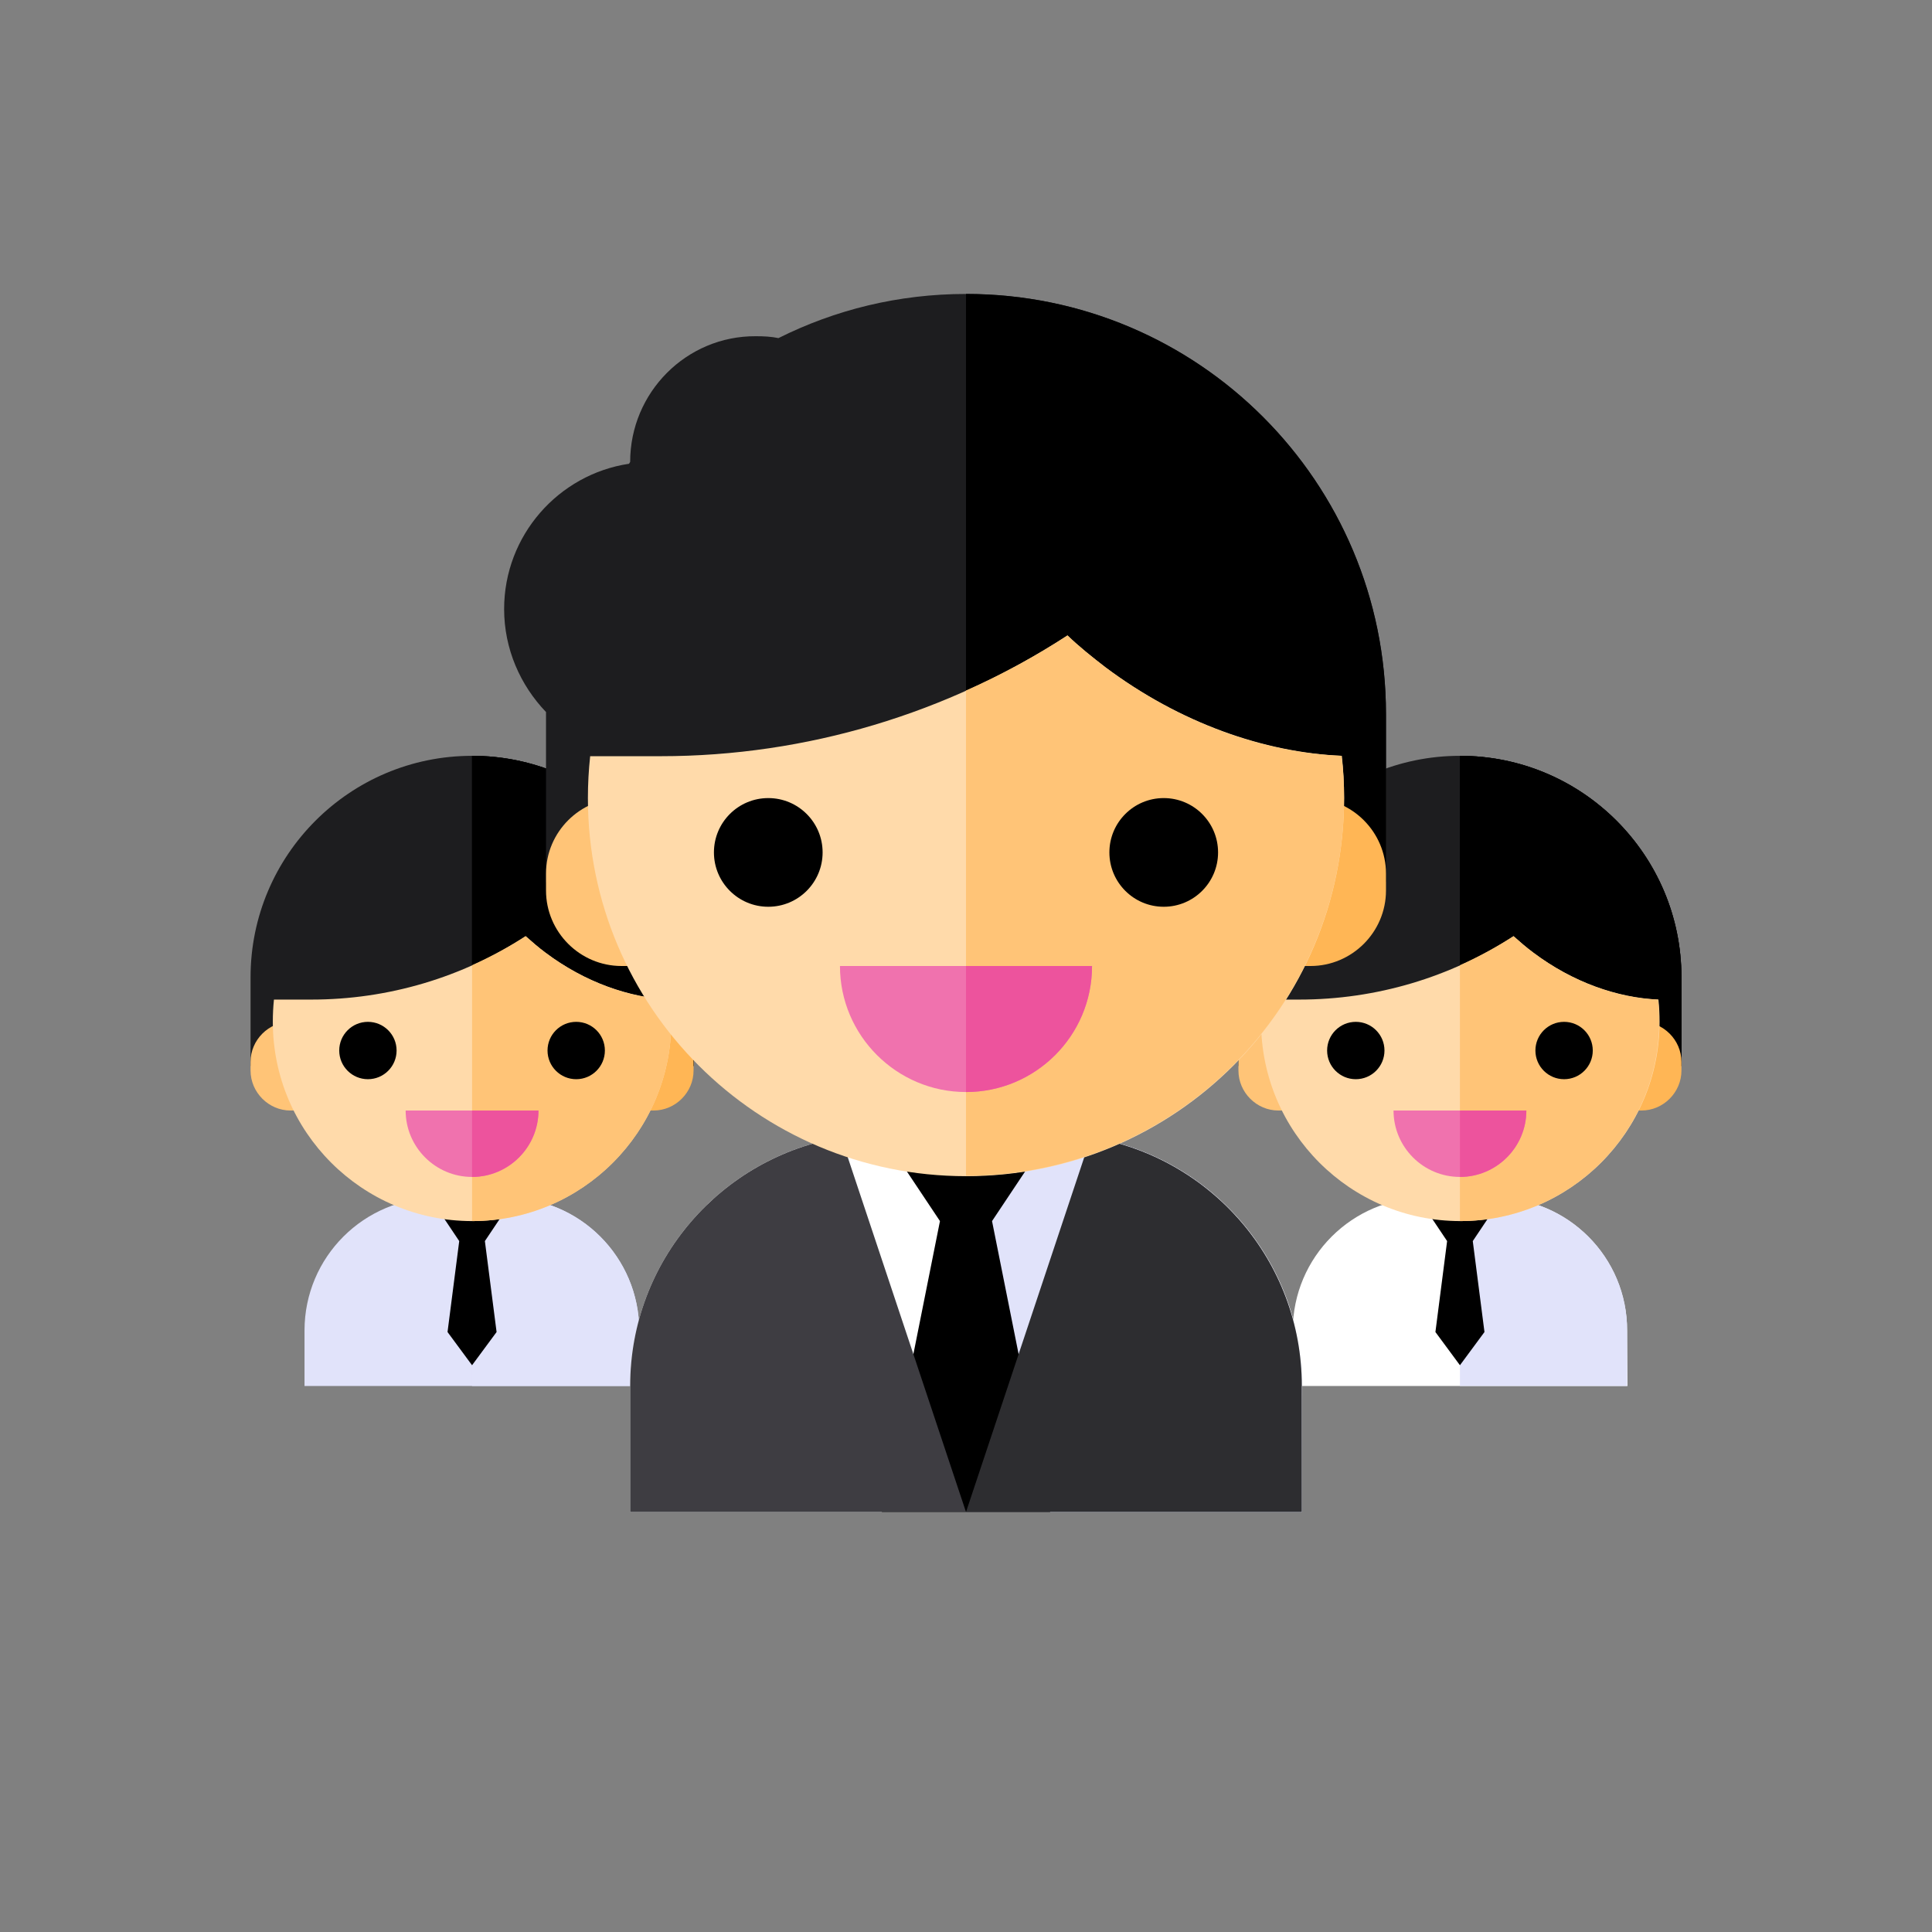
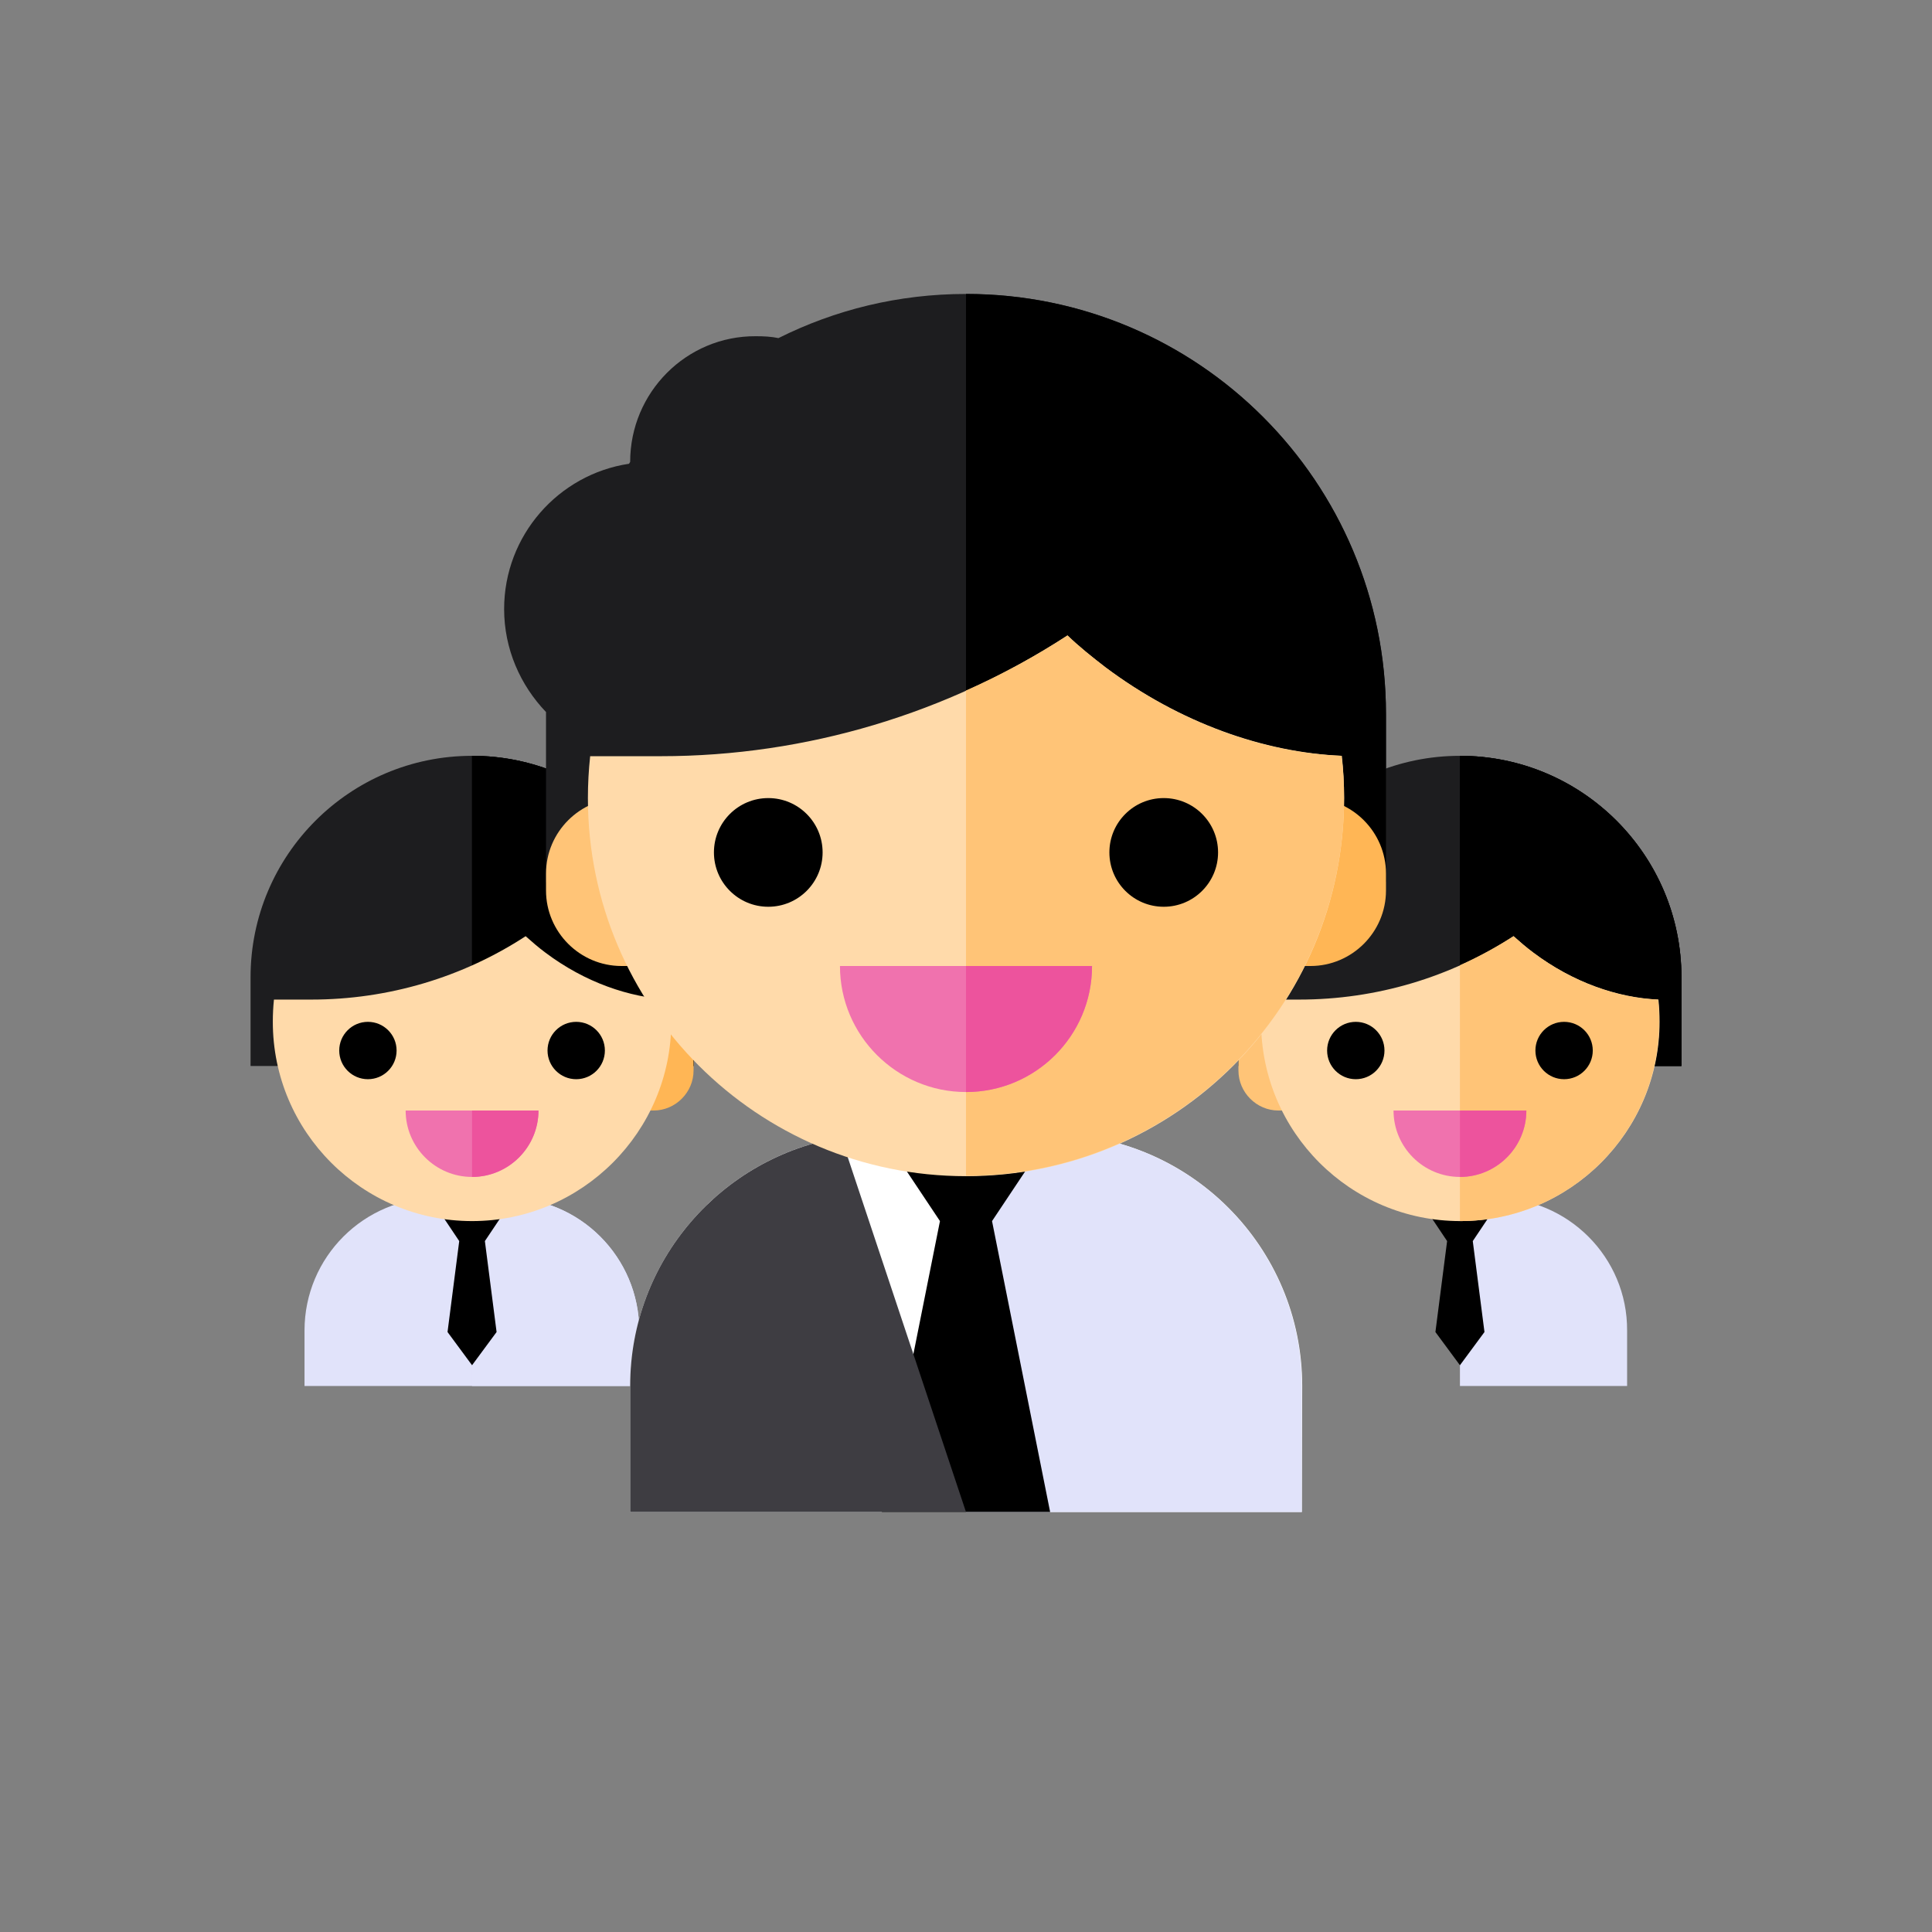
<svg xmlns="http://www.w3.org/2000/svg" version="1.1" id="Capa_1" x="0px" y="0px" viewBox="0 0 512 512" style="enable-background:new 0 0 512 512;" xml:space="preserve">
  <rect x="0" y="0" width="512" height="512" fill="#808080" stroke="none" />
  <style type="text/css">
	.st0{fill:#FFFFFF;}
	.st1{fill:#E1E3FA;}
	.st2{fill:#1D1D1F;}
	.st3{fill:#FFC477;}
	.st4{fill:#FFB655;}
	.st5{fill:#FFDAAA;}
	.st6{fill:#F072AE;}
	.st7{fill:#ED539D;}
	.st8{fill:#3E3D42;}
	.st9{fill:#2D2D30;}
</style>
-   <path class="st0" d="M431.3,367.3h-88.7v-14.7c0-19.5,15.8-35.2,35.2-35.2H396c19.5,0,35.2,15.8,35.2,35.2L431.3,367.3L431.3,367.3z  " />
-   <path class="st1" d="M396,317.4h-9.1v49.9h44.3v-14.7C431.3,333.2,415.5,317.4,396,317.4z" />
+   <path class="st1" d="M396,317.4h-9.1v49.9h44.3v-14.7C431.3,333.2,415.5,317.4,396,317.4" />
  <polygon points="380.4,353 386.9,361.8 386.9,361.8 386.9,361.8 386.9,361.8 386.9,361.8 393.4,353 390.3,328.9 398,317.4   375.8,317.4 383.5,328.9 " />
  <path class="st2" d="M386.9,200.3L386.9,200.3c-32.4,0-58.7,26.3-58.7,58.7v23.5h117.4V259C445.6,226.6,419.3,200.3,386.9,200.3z" />
  <path id="SVGCleanerId_0" d="M386.9,200.3L386.9,200.3v82.2h58.7V259C445.6,226.6,419.3,200.3,386.9,200.3z" />
  <g>
    <path id="SVGCleanerId_0_1_" d="M386.9,200.3L386.9,200.3v82.2h58.7V259C445.6,226.6,419.3,200.3,386.9,200.3z" />
  </g>
  <path class="st3" d="M351.7,294.3h-12.9c-5.8,0-10.6-4.8-10.6-10.6v-2.3c0-5.8,4.8-10.6,10.6-10.6h12.9V294.3z" />
-   <path class="st4" d="M422.1,294.3H435c5.8,0,10.6-4.8,10.6-10.6v-2.3c0-5.8-4.8-10.6-10.6-10.6h-12.9V294.3z" />
  <path class="st5" d="M406.4,252.5c-1.9-1.4-3.6-2.9-5.3-4.4c-16.7,10.9-36.4,16.8-56.8,16.8h-9.8c-0.2,1.9-0.3,3.9-0.3,5.9  c0,29.2,23.7,52.8,52.8,52.8s52.8-23.7,52.8-52.8c0-2-0.1-4-0.3-5.9C428.6,264.4,416.8,260.3,406.4,252.5z" />
  <path class="st3" d="M439.4,264.9c-10.8-0.4-22.6-4.6-33-12.4c-1.9-1.4-3.6-2.9-5.3-4.4c-4.5,2.9-9.3,5.5-14.2,7.7v67.8  c29.2,0,52.8-23.7,52.8-52.8C439.7,268.8,439.6,266.8,439.4,264.9z" />
  <circle cx="359.3" cy="278.4" r="7.6" />
  <circle cx="414.5" cy="278.4" r="7.6" />
  <path class="st6" d="M386.9,311.9c9.7,0,17.6-7.9,17.6-17.6h-35.2C369.3,304,377.2,311.9,386.9,311.9z" />
  <path class="st7" d="M386.9,294.3v17.6c9.7,0,17.6-7.9,17.6-17.6H386.9z" />
  <path class="st1" d="M169.4,367.3H80.7v-14.7c0-19.5,15.8-35.2,35.2-35.2h18.3c19.4,0,35.2,15.8,35.2,35.2L169.4,367.3L169.4,367.3z  " />
  <path class="st1" d="M134.2,317.4h-9.1v49.9h44.3v-14.7C169.4,333.2,153.7,317.4,134.2,317.4z" />
  <polygon points="118.6,353 125.1,361.8 125.1,361.8 125.1,361.8 125.1,361.8 125.1,361.8 131.6,353 128.5,328.9 136.2,317.4   114,317.4 121.7,328.9 " />
  <path class="st2" d="M125.1,200.3L125.1,200.3c-32.4,0-58.7,26.3-58.7,58.7v23.5h117.4V259C183.8,226.6,157.5,200.3,125.1,200.3z" />
  <path id="SVGCleanerId_1" d="M125.1,200.3L125.1,200.3v82.2h58.7V259C183.8,226.6,157.5,200.3,125.1,200.3z" />
  <g>
    <path id="SVGCleanerId_1_1_" d="M125.1,200.3L125.1,200.3v82.2h58.7V259C183.8,226.6,157.5,200.3,125.1,200.3z" />
  </g>
-   <path class="st3" d="M89.9,294.3H77c-5.8,0-10.6-4.8-10.6-10.6v-2.3c0-5.8,4.8-10.6,10.6-10.6h12.9  C89.9,270.8,89.9,294.3,89.9,294.3z" />
  <path class="st4" d="M160.3,294.3h12.9c5.8,0,10.6-4.8,10.6-10.6v-2.3c0-5.8-4.8-10.6-10.6-10.6h-12.9V294.3z" />
  <path class="st5" d="M144.6,252.5c-1.9-1.4-3.6-2.9-5.3-4.4c-16.7,10.9-36.4,16.8-56.8,16.8h-9.9c-0.2,1.9-0.3,3.9-0.3,5.9  c0,29.2,23.7,52.8,52.8,52.8s52.8-23.7,52.8-52.8c0-2-0.1-4-0.3-5.9C166.8,264.4,155,260.3,144.6,252.5z" />
-   <path class="st3" d="M177.6,264.9c-10.8-0.4-22.6-4.6-33-12.4c-1.9-1.4-3.6-2.9-5.3-4.4c-4.5,2.9-9.3,5.5-14.2,7.7v67.8  c29.2,0,52.8-23.7,52.8-52.8C177.9,268.8,177.8,266.8,177.6,264.9z" />
  <circle cx="97.5" cy="278.4" r="7.6" />
  <circle cx="152.7" cy="278.4" r="7.6" />
  <path class="st6" d="M125.1,311.9c9.7,0,17.6-7.9,17.6-17.6h-35.2C107.5,304,115.4,311.9,125.1,311.9z" />
  <path class="st7" d="M125.1,294.3v17.6c9.7,0,17.6-7.9,17.6-17.6H125.1z" />
  <path class="st0" d="M345,400.7H167v-33.4c0-36.9,29.9-66.8,66.8-66.8h44.5c36.9,0,66.8,29.9,66.8,66.8L345,400.7L345,400.7z" />
  <path class="st1" d="M278.3,300.5H256v100.2h89v-33.4C345,330.4,315.1,300.5,278.3,300.5z" />
  <polygon points="278.3,300.5 233.7,300.5 249.1,323.6 233.7,400.7 256,400.7 278.3,400.7 262.9,323.6 " />
  <path class="st8" d="M167,367.3v33.4h89l-33.1-99.3C191.2,306.6,167,334.1,167,367.3z" />
-   <path class="st9" d="M289.1,301.4L256,400.7h89v-33.4C345,334.1,320.8,306.6,289.1,301.4z" />
  <path class="st2" d="M256,77.9L256,77.9c-17.9,0-34.7,4.2-49.7,11.7c-1.9-0.4-3.9-0.5-6-0.5C181.9,89,167,104,167,122.4  c-0.1,0.2-0.2,0.3-0.3,0.5c-18.7,2.8-33.1,19-33.1,38.5c0,10.6,4.3,20.2,11.1,27.3c0,0.2,0,0.4,0,0.6v44.5h222.6v-44.5  C367.3,127.7,317.5,77.9,256,77.9z" />
  <path d="M256,77.9L256,77.9v155.8h111.3v-44.5C367.3,127.7,317.5,77.9,256,77.9z" />
  <path class="st3" d="M189.2,256h-24.5c-11,0-20-9-20-20v-4.5c0-11,9-20,20-20h24.5V256z" />
  <path class="st4" d="M322.8,256h24.5c11,0,20-9,20-20v-4.5c0-11-9-20-20-20h-24.5V256z" />
  <path class="st5" d="M292.9,176.8c-3.5-2.7-6.9-5.4-10-8.4c-31.7,20.6-69.1,32-107.8,32h-18.7c-0.4,3.7-0.6,7.4-0.6,11.1  c0,55.3,44.8,100.2,100.2,100.2s100.2-44.8,100.2-100.2c0-3.8-0.2-7.5-0.6-11.2C335,199.4,312.7,191.6,292.9,176.8z" />
  <path class="st3" d="M355.5,200.3c-20.5-0.8-42.8-8.6-62.6-23.5c-3.5-2.7-6.9-5.4-10-8.4c-8.6,5.6-17.6,10.5-26.9,14.6v128.6  c55.3,0,100.2-44.8,100.2-100.2C356.2,207.7,356,203.9,355.5,200.3z" />
  <circle cx="203.6" cy="225.9" r="14.4" />
  <circle cx="308.4" cy="225.9" r="14.4" />
  <path class="st6" d="M256,289.4c18.4,0,33.4-14.9,33.4-33.4h-66.8C222.6,274.4,237.6,289.4,256,289.4z" />
  <path class="st7" d="M256,256v33.4c18.4,0,33.4-14.9,33.4-33.4H256z" />
</svg>